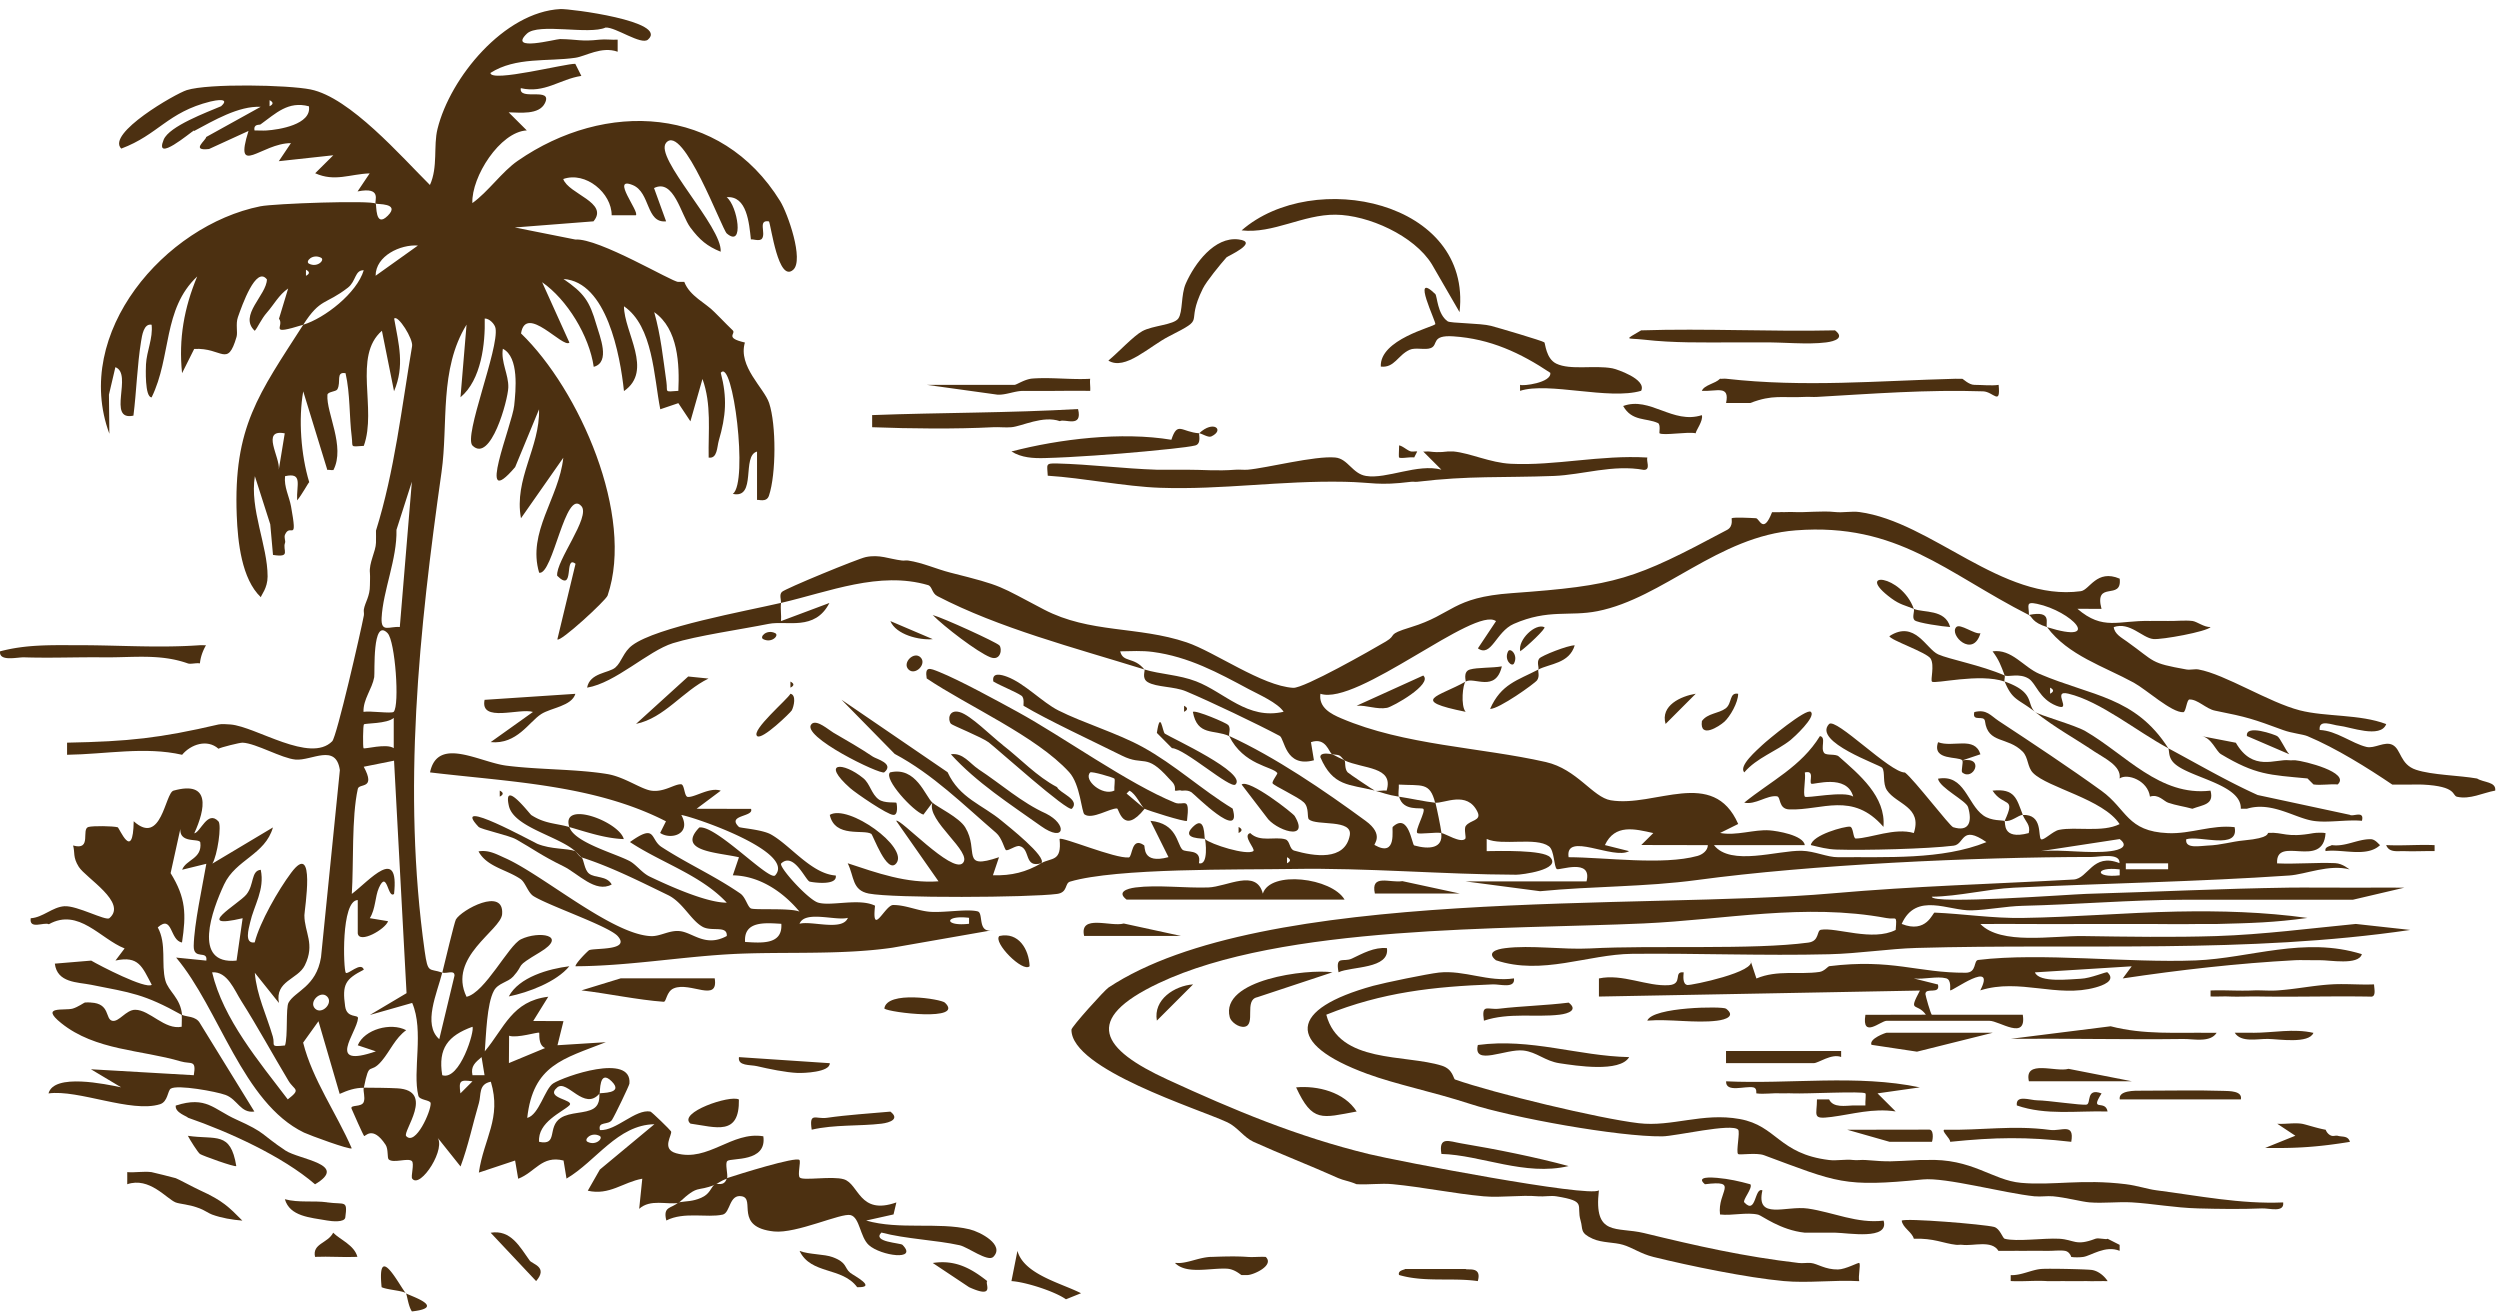
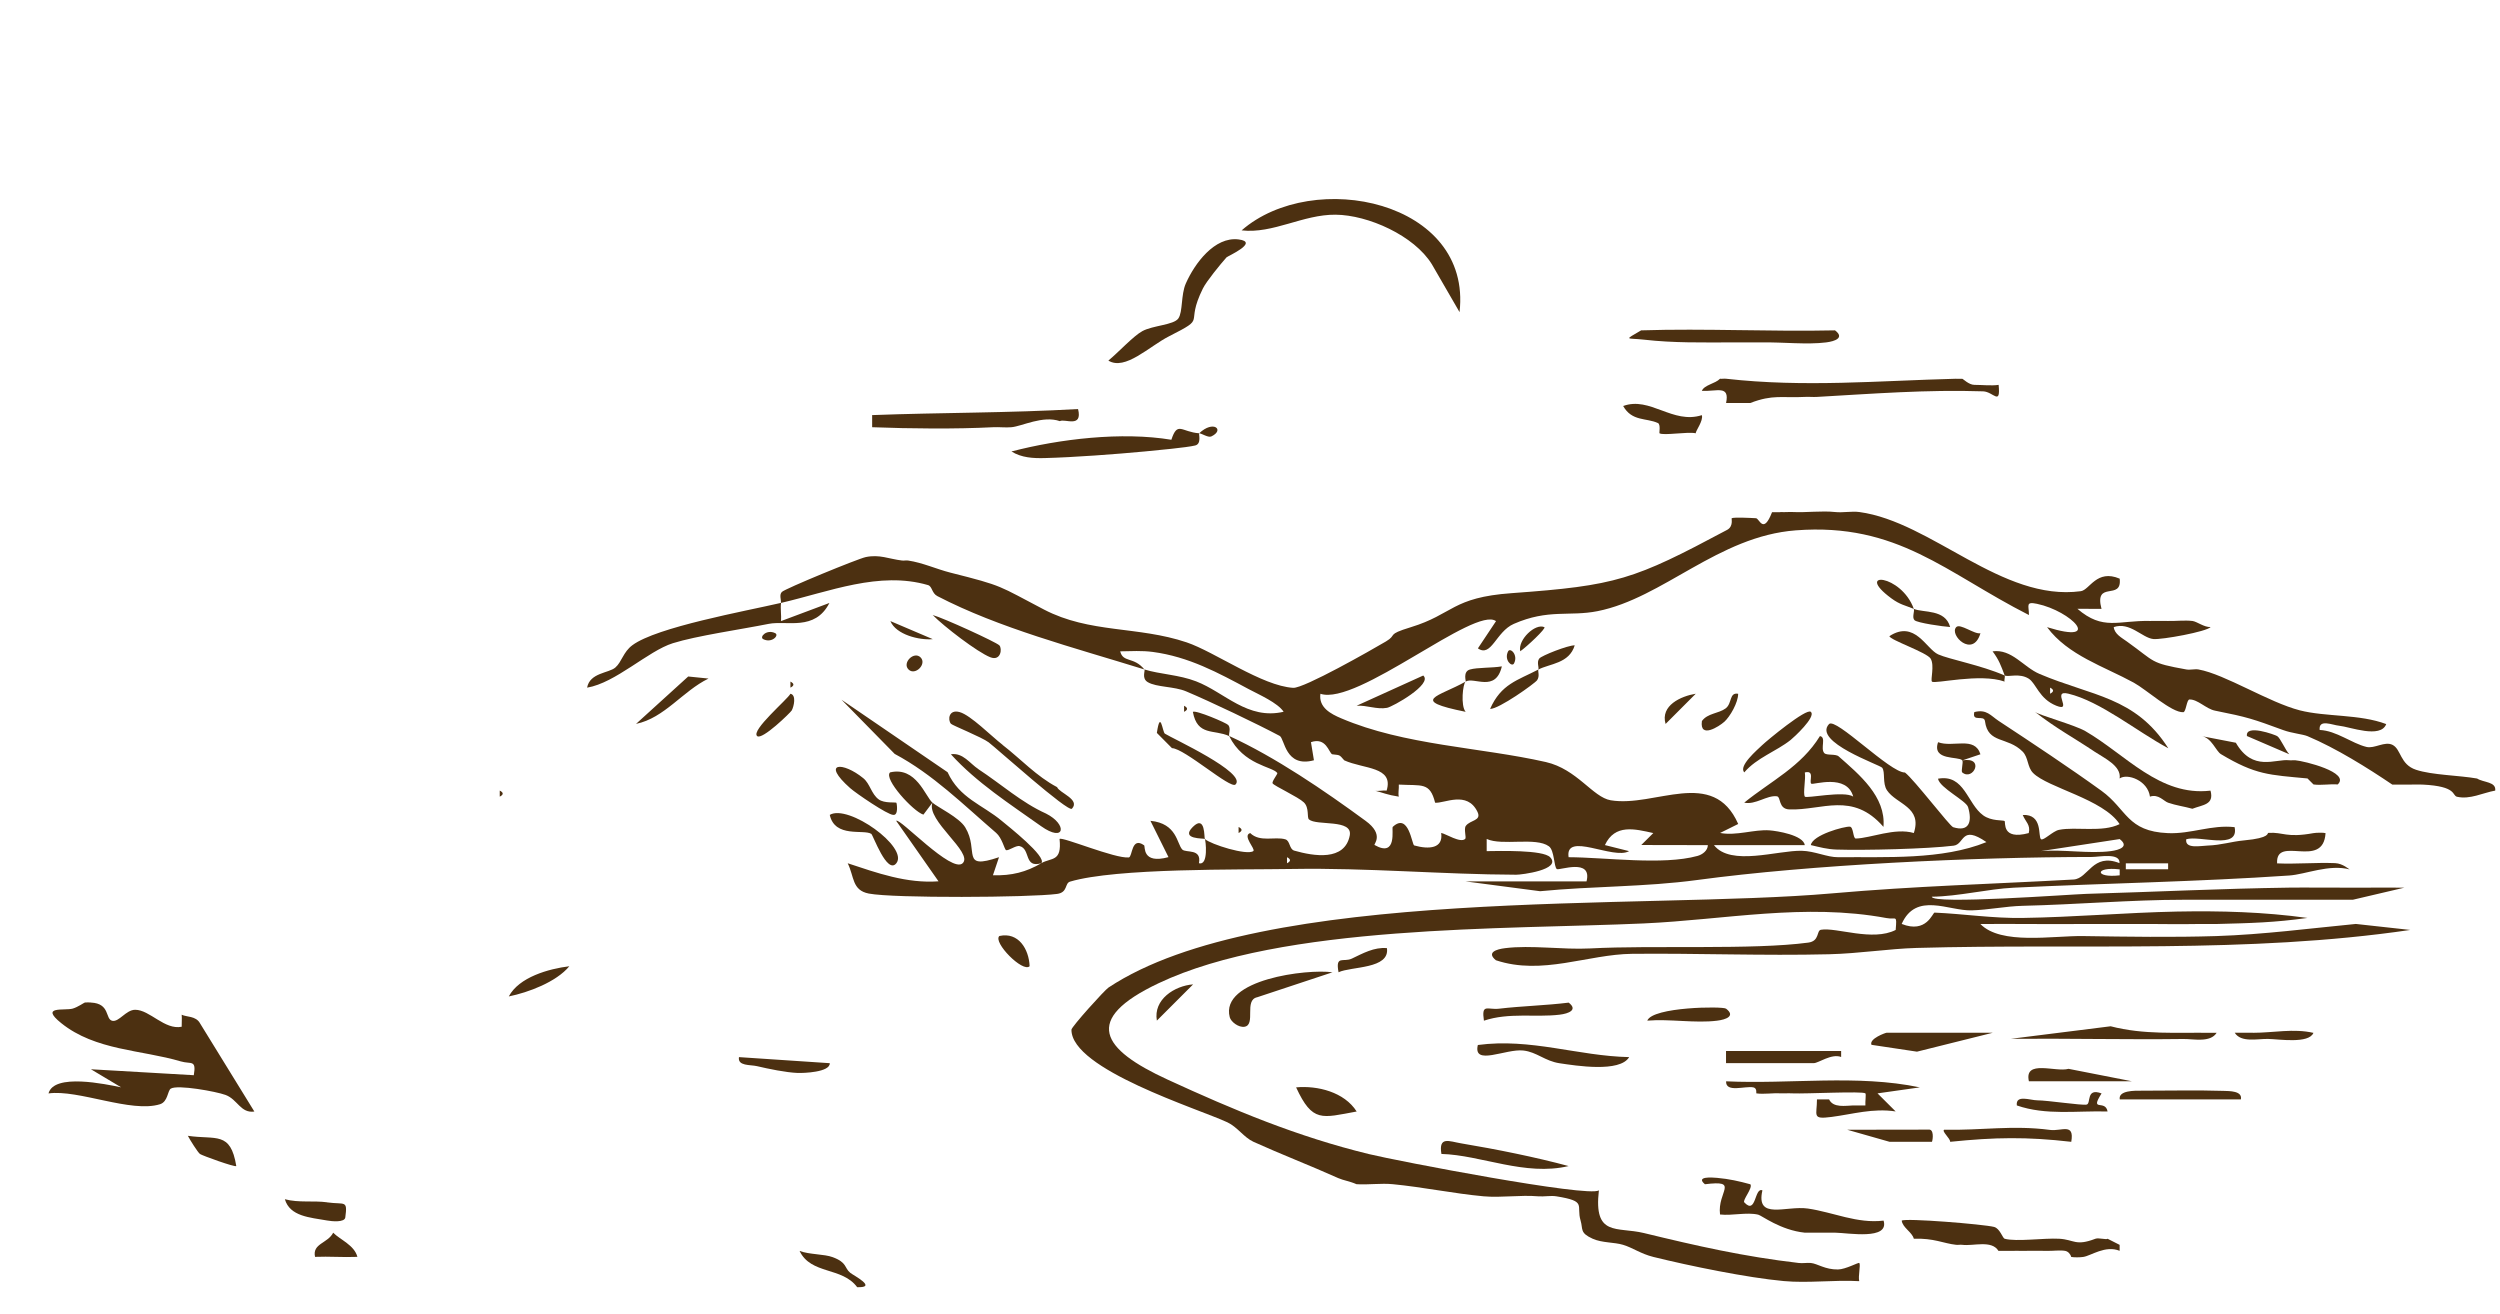
<svg xmlns="http://www.w3.org/2000/svg" width="196" height="103" fill="none">
-   <path fill="#4C3011" d="M56.983 92.37c.865-.286 5.442-1.726 5.694-1.426.124.147-.171 1.188.029 1.378.27.261 2.537-.143 3.45.133 1.202.366 1.193 2.851 4.12 1.815l-.223.941-2.148.48c2.6.746 5.632.1 8.103.685.856.204 2.794 1.23 1.868 2.162-.423.428-1.996-.77-2.643-.912-1.839-.409-4.21-.485-6.13-.994-.766.747 1.506.808 1.653.965 1.246 1.274-1.706.86-2.637.02-.699-.628-.704-2.159-1.43-2.353-.728-.195-4.25 1.468-6.008 1.283-3.151-.333-1.43-2.543-2.514-2.757-1.013-.2-.898 1.298-1.511 1.436-1.208.27-3.028-.252-4.416.46-.29-1.14.409-.921.946-1.42.637-.11 1.093-.057 1.782-.357.69-.3.732-.756 1.065-1.07.123-.118.76.248.95-.474v.004Z" />
-   <path fill="#4C3011" d="M15.204 10.23c-.247.129-3.146 2.6-2.371.718.432-1.055 3.398-2.148 4.5-2.619.76-.684-.451-.465-.831-.37-3.38.84-4.087 2.604-6.996 3.692-1.193-1.178 4.244-4.305 5.137-4.586 1.711-.537 7.937-.409 9.705-.052 3.094.627 7.12 5.27 9.358 7.49.642-1.402.261-3.065.594-4.396C35.29 6.09 39.52.939 43.938.71c.713-.038 8.503.96 6.863 2.395-.527.461-2.538-.993-3.322-.945-1.302.589-5.27-.385-6.173.48-1.502 1.44 2.271.418 2.604.423 1.402.023 1.62.209 3.094.047.46-.052.955.029 1.42 0v.946c-1.268-.452-2.513.361-3.321.475-2.139.314-4.663-.085-6.654 1.188.024.775 5.979-.765 6.654-.713l.475.946c-1.692.257-2.88 1.393-4.748.96-.18 1.036 2.529-.133 1.892 1.174-.461.946-1.982.732-2.842.722l1.42 1.417c-2.1.109-4.348 3.64-4.267 5.698 1.236-.88 2.329-2.471 3.56-3.317 6.853-4.743 15.916-4.377 20.573 3.165.595.96 1.878 4.62 1.022 5.38-1.169 1.036-1.73-3.436-1.9-3.793-.894-.152-.224.913-.547 1.35-.186.252-.784 0-.87.071-.138-1.278-.309-3.455-1.901-3.317.86.67 1.402 4.025.01 2.842-.376-.318-3.427-8.66-4.753-7.114-.989 1.15 4.43 6.615 4.273 8.545-1.056-.428-1.645-.918-2.377-1.901-.732-.984-1.292-3.864-2.847-3.09l.946 2.61c-1.592.161-1.217-2.267-2.614-2.843-1.768-.722.552 2.101.243 2.367h-1.897c.01-1.74-2.038-3.464-3.797-2.842.418 1.184 3.607 1.84 2.372 3.318l-6.17.48 4.744.945c1.839-.128 7.623 3.346 8.07 3.322.157-.01.318.01.475 0 .432 1.131 1.687 1.65 2.376 2.377.157.161.323.313.475.475.366.385.614.613.951.95.27.271-.675.58.95.951-.556 1.877 1.507 3.56 1.901 4.748.561 1.701.552 5.56-.014 7.257-.19.58-.87.27-.936.342v-3.797c-1.23.323 0 3.726-1.896 3.317 1.23-.893 0-10.722-.946-9.49.513 1.953.409 3.383-.157 5.317-.142.49-.104 1.436-.793 1.326-.039-2.077.237-4.177-.485-6.164l-.946 3.322-.946-1.425-1.416.48c-.509-2.557-.556-6.507-2.847-8.075.01 2.053 2.32 5.047 0 6.649-.3-2.837-1.354-8.564-4.743-8.788 1.602 1.098 2.044 1.716 2.58 3.579.262.913 1.132 2.951-.208 3.308-.347-2.424-2.087-5.276-4.045-6.635l2.139 4.734c-.485.494-3.417-3.075-3.793-.718 4.572 4.415 8.92 14.272 6.787 20.55-.133.385-3.73 3.698-3.94 3.436l1.426-5.926c-.932-.737-.02 2.352-1.44.936-.114-1.164 2.637-4.605 1.905-5.451-1.268-1.469-2.224 5.427-3.317 5.218-.95-3.189 1.554-5.84 1.892-9.015l-3.318 4.743c-.565-3.09 1.498-5.551 1.417-8.54l-1.873 4.529c-3.15 3.688-.228-3.327-.076-4.82.124-1.197.4-3.802-.889-4.457-.166 1.045.461 2.024.428 3.036-.033 1.013-1.388 5.941-2.804 4.558-.732-.713 2.096-7.618 1.801-9.21-.057-.319-.48-.765-.846-.756.048 1.953-.261 4.81-1.9 6.174l.475-5.694c-2.163 3.522-1.421 7.747-1.963 11.573-1.759 12.408-3.085 24.946-1.321 37.53.256 1.826.342 1.336 1.378 1.697-.395 1.597-1.554 4.06-.233 5.219l1.193-4.976c.028-.49-.632-.133-.955-.243.175-.713.955-3.978 1.064-4.163.437-.76 3.797-2.576 3.626-.418-.1 1.274-4.3 3.36-2.79 6.478 1.45-.324 3.29-4.035 4.268-4.51 1.388-.675 3.731-.333 1.493 1.012-2.106 1.264-1.131.822-2.1 1.906-.424.47-1.184.503-1.517 1.121-.556 1.022-.613 3.503-.713 4.748 1.54-1.849 2.144-3.945 4.976-4.282l-1.178 1.901 2.371.01-.47 1.891 3.792-.238c-3.35 1.312-5.703 1.787-6.164 5.936.931-.237 1.378-2.286 2.034-2.704.855-.551 6.193-2.414 5.979.014-.014.157-1.155 2.52-1.364 2.842-.29.447-1.127.077-.95.804 1.278.07 2.78-1.664 3.953-1.455.11.02 1.569 1.45 1.621 1.55.133.261-.803 1.383.404 1.72 2.514.704 4.368-1.744 6.834-1.33.295 2.067-2.51 1.672-2.818 1.934-.21.17.062 1.04-.024 1.387-.523.172-.722.385-.95.476-1.478.599-1.24-.076-2.847 1.425-.927.157-2.22-.328-3.094.466l.242-2.362c-1.51.271-2.575 1.33-4.272.941l.946-1.658 4.277-3.555c-2.89.052-4.563 2.89-6.891 4.263l-.233-1.417c-1.711-.423-2.205.908-3.555 1.43l-.243-1.43-2.842.946c.39-2.695 1.797-4.249.941-7.124-.988.185-.746 1.027-.936 1.668-.485 1.65-.836 3.36-1.44 4.976l-1.891-2.371c.898.822-1.27 4.187-1.901 3.322-.124-.167.19-1.189-.029-1.379-.309-.266-1.44.2-1.81-.123-.134-.114-.015-.794-.243-1.145-1.031-1.569-1.611-.614-1.687-.694-.081-.086-.846-1.811-.98-2.13-.151-.36.8-.085.956-.55.124-.367-.067-.809-.005-1.108.685.004 2.001.014 2.643.052 2.984.171.375 3.403.684 3.745.732.799 1.958-1.958 1.92-2.576-.014-.27-.874-.223-.965-.59-.475-1.905.461-5.09-.484-7.275l-3.318.945 2.876-1.71-.98-18.227-2.376.476c.984 1.82-.366 1.264-.465 1.734-.495 2.23-.319 5.87-.471 8.237 1.388-1.05 3.73-3.845 3.313 0-.5.422-.533-1.954-1.189-.476-.309.694-.252 1.645-.713 2.377l1.431.237c-.204.627-2.267 1.806-2.376.95v-2.609c-1.326.034-1.122 5.452-.941 5.699.147.2 1.207-.908 1.416-.238-1.45.742-1.71 1.146-1.464 2.876.138.964 1.032.613 1.008.926-.081 1.15-2.586 3.974 1.402 2.6l-1.421-.475c.527-1.26 2.6-1.816 3.797-1.184-.86.623-1.255 1.616-1.901 2.39-.993 1.194-.96-.151-1.421 2.125-.694-.004-1.279.205-1.892.48l-1.663-5.698-1.202 1.678c.732 2.908 2.618 5.536 3.811 8.288-.138.138-3.317-1.031-3.745-1.236-4.814-2.333-6.634-9.704-10.023-13.72l2.367.237c.123-.865-1.008-.004-.989-1.154.034-1.707.68-4.644.989-6.436l-1.896.466c.304-.808 1.582-.85 1.425-2.129-.047-.432-2.1.28-1.435-1.663l-.894 4.058c1.203 1.944 1.227 3.213.894 5.437-.965-.152-.722-2.229-1.901-1.183.713 1.307.252 2.88.594 4.154.233.87 1.198 1.368 1.312 2.723-3-1.673-4.002-1.754-7.124-2.376-1.074-.214-2.671-.143-2.852-1.659l2.852-.238c.65.385 4.277 2.267 4.747 1.897-.755-1.417-1.017-2.296-2.846-1.901l.717-.95c-1.9-.747-3.602-3.204-5.94-1.897-.362-.195-1.56.451-1.421-.47.945-.053 1.701-.88 2.637-.942.998-.066 3.251 1.174 3.531.937 1.44-1.227-1.839-3.142-2.4-4.026-.484-.77-.285-1.117-.446-1.673 1.516.428.603-1.302 1.211-1.454.376-.095 1.878-.076 2.282.024.138.033 1.207 2.766 1.26-.47 2.19 1.981 2.451-2.21 3.122-2.4 2.932-.818 2.504 1.43 1.625 3.35.499-.086 1.04-1.844 1.891-.946.28.295-.085 2.704-.47 3.317l4.748-2.837c-.613 2.148-2.913 2.51-3.83 4.472-.918 1.963-2.543 6.316.978 5.97l.476-3.323c-3.964.927-.319-1.117.285-1.849.641-.774.351-1.872 1.136-1.948.328 1.564-.533 2.78-.837 4.144-.104.47-.475 1.673.361 1.55.4-1.583 1.854-4.116 2.857-5.456 1.967-2.638 1.04 2.937 1.04 3.322 0 1.364.86 2.248.034 3.93-.547 1.117-2.358 1.207-2.03 2.951l-1.891-2.366c.142 1.749.922 3.322 1.411 5 .2.693-.28.831.956.698.237-.699.052-2.947.275-3.35.509-.918 2.172-1.241 2.548-3.565l1.478-14.671c-.304-2.125-2.21-.718-3.474-.827-1.084-.095-3.094-1.274-4.145-1.326-.228-.01-1.72.37-1.9.475-.88-.784-2.168-.342-2.848.475-2.903-.665-5.983-.042-9.02 0v-.95c4.853-.095 7.257-.352 11.872-1.426.228-.052.68-.024.95 0 2.001.176 6.236 3.07 7.966 1.316.356-.36 2.234-8.564 2.48-9.861.03-.152-.023-.319 0-.475.096-.566.48-1.013.476-1.901 0-.314.024-.637 0-.95-.09-.79.461-1.693.475-2.377.01-.319 0-.632 0-.95 1.46-4.668 2.02-9.687 2.828-14.444.124-.565-1.126-2.528-1.402-2.176.357 2.015.836 3.688-.01 5.693l-.95-4.743c-2.296 2-.37 6.121-1.421 9.025-1.131.067-.837.148-.946-.713-.2-1.578-.114-3.365-.485-4.985-.788-.133-.328.684-.641 1.264-.105.195-.76.176-.78.437-.1 1.416 1.421 4.05.47 5.893-.165.029-.436-.052-.474 0l-1.892-6.168c-.385 2.153-.18 4.99.47 7.119-.075.043-.589 1.012-.95 1.426-.062-1.198.475-2.215-.946-1.897-.095.837.328 1.588.47 2.372.538 2.975-.047 1.255-.47 2.205-.1.219.057.495 0 .646-.223.585.514 1.18-.945.951l-.214-2.4-1.207-3.774c-.419 2.581 1.002 5.437.998 7.866 0 .917-.514 1.464-.528 1.625-1.506-1.425-1.81-4.32-1.891-6.41-.271-6.95 1.73-9.52 5.213-14.953 1.687-.517 4.21-2.485 4.743-4.272-.708-.02-.594.86-1.24 1.364-1.773 1.373-2.144.789-3.503 2.909-2.837.874-1.435.133-1.9-.476l.717-2.367c-.723.49-1.122 1.274-1.668 1.892-.438.494-.742 1.212-.95 1.426-1.289-1.203.935-2.8.954-4.03-.855-1.098-1.948 2.034-2.276 2.965-.185.528 0 1.174-.105 1.54-.722 2.462-1.112.822-3.322.946l-.95 1.9c-.276-2.694.161-5.122 1.188-7.584-2.719 2.566-2.006 6.273-3.574 9.481-.547-.01-.456-2.29-.442-2.595.057-1.05.556-2.03.442-3.099-.623-.128-.756.875-.827 1.303-.304 1.863-.361 3.93-.599 5.822-2.115.451-.019-3.28-1.416-3.798l-.504 2.153.033 3.066c-2.927-7.913 4.363-16.33 11.834-17.832 1.089-.219 8.693-.485 9.05-.21.075.058-.072 1.964.945.947 1.017-1.018-.88-.88-.946-.946-.147-.148.566-1.36-1.425-.956l.95-1.416c-1.564.057-2.738.68-4.273-.01l1.421-1.41-4.272.465.95-1.416c-2.31 0-4.49 2.756-3.326-.956l-3.094 1.417c-1.478.17-.233-.685-.224-.941l4.273-2.367c-1.735-.08-3.679 1.074-5.219 1.896l-.014-.043Zm5.931-2.376v.475c.31-.156.31-.318 0-.475Zm-.237 2.376c.96-.061 3.55-.465 3.322-1.896-1.63-.432-2.585.547-3.797 1.421-.086.062-.552-.066-.476.47.314 0 .637.024.95.005Zm11.867 9.02c-1.364-.099-3.313.804-3.317 2.368l3.317-2.367Zm-7.595.956c-.665-.342-1.269.3-.945.466.665.342 1.269-.3.945-.466Zm-1.183.941v.475c.309-.156.309-.318 0-.475Zm29.195 9.496c.095-2.049 0-4.857-1.891-6.17.518 1.835.689 3.584.955 5.462.119.836-.228.793.936.708Zm-30.858 3.331c-1.897-.36-.347 1.878-.466 2.842l.466-2.842Zm9.02 15.19.946-11.397-1.207 3.769c.057 2.286-1.06 4.78-1.165 6.915-.057 1.188.618.632 1.426.708v.005Zm-.955.475c-1.222-1.25-.989 3.084-1.05 3.45-.167.941-.87 1.72-.842 2.719.532-.09 2.21.157 2.367 0 .48-.504.119-5.556-.475-6.164v-.005Zm.48 9.02v-2.376c-.518.47-2.248.409-2.338.508-.076.081-.09 1.788-.029 1.868.071.095 1.816-.404 2.372 0h-.005ZM16.63 76.23c.865 3.665 3.678 6.996 5.931 9.962 1.084-.836.514-.694.052-1.464-1.235-2.062-2.428-4.253-3.706-6.268-.528-.827-1.08-2.324-2.277-2.23Zm9.016 1.897c-.518-.518-1.464.428-.946.946s1.464-.428.946-.946Zm9.025 6.169c1.378.465 2.576-3.54 2.367-3.797-1.91.698-2.71 1.682-2.367 3.797Zm7.595-3.327c-.086-.08-1.73.447-2.353.233l-.014 2.143 2.837-1.178c-.58-.252-.418-1.15-.466-1.198h-.005Zm-4.278 3.327-.233-1.421c-.504.432-.865.717-.713 1.42h.946Zm-.946.48c-.993-.138-1.078-.048-.945.945l.945-.945Zm9.971.945c-1.197 1.445-2.552-1.121-3.322-.47-1.031.874 1.426.95.941 1.416-.541.518-2.5 1.317-2.366 2.852 1.52.318.603-1.145 1.687-1.868.731-.485 1.958-.333 2.595-.746.584-.38.399-1.122.46-1.183.072-.062 1.954.057.946-.946-1.007-1.003-.888.874-.945.945h.004Zm-.004 3.332c-.666-.342-1.27.3-.946.466.665.342 1.269-.3.946-.466Z" />
  <path fill="#4C3011" d="M7.13 78.601c1.525.071 1.102 1.302 1.672 1.43.528.115 1.074-.864 1.796-.864 1.146 0 2.31 1.601 3.646 1.33-.005-.313.028-.636 0-.945.342.19 1.121.08 1.44.68l4.258 6.914c-1.084.148-1.312-.95-2.257-1.302-.728-.27-3.779-.827-4.297-.494-.256.166-.218 1.022-.841 1.221-2.262.708-6.406-1.174-8.745-.846.428-1.606 4.491-.722 5.694-.48L7.129 83.83l8.065.466c.21-1.25-.204-.841-1.026-1.084-3.066-.908-6.697-.846-9.368-2.999-1.72-1.383.271-.955.903-1.14.395-.114.899-.47.95-.476.153-.014.32-.01.476 0v.005ZM139.598 40.143c.313.024.637-.014.95 0 1.084.053 2.282-.114 3.322 0 .613.067 1.298-.08 1.901 0 5.67.766 11.183 7.039 17.362 6.207.698-.095 1.24-1.753 3.051-.983.209 1.777-2.025.076-1.426 2.371l-1.892-.01c2.025 1.74 3.199.899 5.694.956.475.01.951-.014 1.426 0 .618.014 1.297-.071 1.901 0 .352.043.931.508 1.426.475-.29.361-3.836 1.008-4.492.941-.869-.085-1.839-1.373-3.103-.936.057.546.627.836 1.027 1.126 2.276 1.626 1.777 1.678 4.671 2.196.295.052.656-.052.951 0 2.077.375 5.513 2.585 7.951 3.208 2.029.518 4.686.285 6.763 1.074-.437 1.164-2.856.21-3.698.128-.522-.047-1.616-.56-1.52.333 1.316.057 2.504 1.046 3.669 1.33.632.153 1.421-.465 2.034-.166.698.343.584 1.54 1.853 1.958 1.269.419 3.355.433 4.786.685.513.328 1.507.237 1.421.946-.97.175-1.982.717-2.994.484-.409-.095.033-.822-2.7-.955-.313-.014-.632 0-.95 0h-1.426c-1.925-1.302-4.401-2.852-6.649-3.797-.361-.152-1.216-.224-1.901-.475-2.39-.875-2.756-1.008-5.356-1.526-.689-.138-1.359-.898-1.996-.874-.223.009-.266.988-.485.998-.908.047-2.894-1.778-3.878-2.315-2.324-1.274-5.161-2.139-6.801-4.353 4.444 1.383 1.92-1.26-.789-1.83-.927-.195-.627.138-.632.88-6.516-3.309-10.28-7.249-18.274-6.64-6.097.46-10.408 5.313-15.545 6.335-2.22.442-3.85-.19-6.568.998-1.402.613-1.754 2.657-2.814 1.92l1.421-2.134c-1.635-1.226-10.883 6.663-13.768 5.694-.152 1.078.822 1.582 1.63 1.924 4.957 2.12 10.926 2.267 16.04 3.427 2.452.556 3.683 2.761 5.09 2.999 3.469.58 8.027-2.623 9.995 1.858l-1.421.704c1.273.242 2.675-.29 3.868-.205.594.043 2.657.371 2.776 1.16h-7.124c1.316 1.678 4.985.4 6.881.442 1.027.024 1.992.513 2.857.504 3.745-.038 8.131.233 11.625-1.184-2.016-1.392-1.688.171-2.576.28-2.02.253-7.01.376-9.168.305-.746-.024-1.317-.185-2.025-.352.138-.803 2.643-1.478 3.061-1.445.295.024.238.937.466.932 1.145-.024 3.06-.87 4.548-.433.68-2.058-1.369-2.248-2.105-3.35-.371-.556-.119-1.435-.376-1.768-.176-.228-5.465-2.03-4.168-3.422.518-.556 4.795 3.821 5.955 3.797.732.561 3.503 4.202 3.778 4.287 1.26.395 1.507-.437 1.17-1.573-.148-.509-2.229-1.507-2.358-2.229 2.087-.38 2.281 1.963 3.546 2.875.646.466 1.544.357 1.673.442.104.072-.262 1.526 1.896.946.161-.651-.271-.903-.471-1.42 1.602-.077 1.179 1.7 1.431 1.9.185.147.931-.637 1.407-.732 1.326-.27 3.403.228 4.757-.451-1.288-1.968-5.632-2.842-6.787-4.011-.456-.461-.361-1.208-.812-1.669-1.189-1.202-2.728-.594-2.957-2.39-.066-.532-1.036.11-.836-.713.965-.247 1.278.276 1.911.694 2.637 1.735 5.603 3.702 8.055 5.475 2.001 1.445 1.987 3.189 5.223 3.322 1.811.076 3.408-.675 5.219-.47.375 1.824-2.757.622-3.793.95-.123.789 1.145.508 1.678.494 1.05-.033 1.887-.318 2.842-.404 2.138-.195 1.792-.584 1.92-.59 1.183-.075 1.383.41 3.531.02.204-.038.808-.052.951 0-.181 2.894-3.926.105-3.798 2.371 1.507.067 3.037-.08 4.548-.019.618.029 1.084.49 1.151.495-1.621-.433-3.47.39-4.748.475-7.181.49-14.396.608-21.601.955-2.039.1-4.329.685-6.421.708 0 .628 10.879-.185 12.105-.223 5.309-.152 10.551-.413 15.917-.49.789-.009 1.582-.009 2.376 0 .475.005.951 0 1.426 0 1.734.02 3.483-.019 5.218.005l-4.035.946h-13.293c-3.978 0-8.464.38-12.58.475-1.35.033-2.676.319-4.011.357-1.801.052-4.353-1.474-5.485 1.064 1.954.784 2.429-.898 2.581-.888 2.248.095 4.544.456 6.915.418 4.049-.062 8.098-.418 12.086-.5 3.431-.066 6.834.03 10.232.5-2.623.366-4.415.404-7.124.475-.475.014-.95-.01-1.426 0-1.578.033-3.17-.01-4.748 0h-.95c-.789 0-1.583-.005-2.376 0h-.951c-2.685.024-5.385-.019-8.07 0 1.621 1.668 5.684.908 8.07.946 3.455.052 6.991.11 10.446 0 3.66-.119 7.277-.599 10.922-.95l4.272.47c-12.827 1.882-25.778 1.045-38.714 1.411-2.177.062-4.487.438-6.863.495-5.185.128-10.27-.086-15.436-.034-3.479.038-7.044 1.716-10.679.504-.761-.618.052-.865.708-.946 2.034-.261 4.548.133 6.677.02 5.043-.267 12.728.128 17.105-.457.903-.119.632-.94.993-1.007 1.207-.21 4.049.94 5.86.014.1-1.25.052-.784-.722-.932-6.416-1.193-12.68.138-19.058.423-10.87.485-28.278.072-38.007 4.686-6.017 2.852-4.481 5.171.708 7.557 5.219 2.4 10.147 4.463 15.769 5.836 2.253.551 17.243 3.422 18.041 2.847-.423 3.664 1.402 2.832 3.531 3.346 4.168 1.012 7.79 1.839 12.139 2.347.308.038.636-.028.95 0 .523.053 1.112.523 2.12.509.608-.005 1.616-.575 1.673-.508.128.147-.105 1.059 0 1.425-1.944-.114-3.993.171-5.927-.009-2.861-.262-7.371-1.188-10.218-1.892-.993-.247-1.616-.722-2.376-.95-.689-.21-1.635-.143-2.377-.475-1.031-.466-.746-.737-.95-1.426-.361-1.217.537-1.507-1.901-1.901-.433-.072-.96.038-1.426 0-1.402-.12-2.87.123-4.272 0-2.32-.21-4.791-.727-7.125-.95-.931-.091-1.91.06-2.846 0-.509-.229-1.032-.3-1.426-.476-2.201-.989-4.468-1.858-6.649-2.847-.75-.342-1.255-1.155-2.039-1.525-2.248-1.056-12.257-4.15-12.233-7.267 0-.219 2.59-3.094 2.9-3.299 12.09-8.022 41.893-6.083 56.712-7.385 6.658-.585 12.475-.727 18.953-1.088 1.164-.067 1.488-2.12 3.602-1.284.067-.84-1.592-.484-2.162-.484-9.344.01-22 .598-30.944 1.806-4.125.556-8.184.475-12.319.879l-5.855-.77h9.496c.475-1.863-2.163-.832-2.329-.965-.238-.185-.181-1.468-.623-1.787-1.026-.746-3.654-.014-4.876-.575v.955c.979-.01 4.415-.114 4.976.48.927.98-2.272 1.374-2.661 1.37-5.77-.02-11.677-.552-17.537-.452-4.178.071-13.807-.086-17.442.993-.433.128-.157.85-1.022.965-2.167.285-12.823.347-14.757-.029-1.33-.261-1.131-1.326-1.654-2.376 2.3.76 4.625 1.597 7.12 1.416l-3.318-4.743c.257-.275 4.363 4.159 5.214 3.322.85-.836-2.894-3.35-2.372-4.748l-.708.941c-.78-.233-3.15-2.808-2.614-3.312 2.044-.485 2.757 1.877 3.322 2.371.414.366 2.096 1.155 2.572 1.94 1.116 1.839-.414 3.374 2.647 2.338l-.476 1.416c1.469.043 2.6-.247 3.798-.946-1.388.418-.832-1.13-1.706-1.34-.305-.076-.894.409-1.075.309-.109-.062-.309-.955-.765-1.345-2.57-2.21-4.961-4.596-7.956-6.193l-4.168-4.248 8.317 5.684c.932 2.043 2.733 2.547 4.254 3.82.461.386 3.56 2.819 3.094 3.313.784-.456 1.625-.076 1.43-1.9.195-.2 4.354 1.558 5.428 1.449.3-.034.185-1.678 1.202-.95.105.075-.195 1.501 1.91.926l-1.415-2.847c2.09.2 2.067 1.801 2.495 2.248.275.29 1.535-.11 1.307 1.074.77.219.527-1.82.465-1.896-.061-.076-1.958.062-.945-.946 1.012-1.007.879.884.945.946.457.418 3.299 1.312 3.798.946.204-.148-.889-1.212-.243-1.412.76.746 1.93.252 2.752.49.385.114.3.774.703.888 1.536.438 3.959.837 4.349-1.188.252-1.316-2.6-.736-3.198-1.26-.176-.151.042-.907-.4-1.335-.442-.427-2.319-1.288-2.447-1.487-.095-.148.423-.746.361-.822-.38-.509-2.652-.613-3.769-2.89-1.193-.547-2.495.024-2.847-1.896.21-.171 2.638.865 2.776 1.031.228.28.005.718.076.86 3.607 1.65 7.452 4.278 10.689 6.65 1.497 1.092.608 1.838.703 1.895 1.811 1.032 1.321-1.32 1.426-1.42 1.254-1.17 1.502 1.406 1.682 1.454 1.164.328 2.291.242 2.115-.98.375.067 1.526.828 1.887.462.1-.1-.129-.78.047-1.017.343-.47 1.255-.385.913-1.098-.813-1.687-2.609-.642-3.322-.718-.409-1.635-1.036-1.316-2.847-1.42.024.303-.067.693 0 .945-.936-.143-1.212-.304-1.901-.475.204.076.651-.034.946 0 .584-1.901-1.811-1.678-3.322-2.372-.419-.485-.333-.39-.951-.475-.261-.138-.466-1.36-1.659-.95l.233 1.42c-2.262.613-2.29-1.701-2.685-1.91-1.758-.937-5.418-2.685-7.338-3.493-.936-.395-2.314-.314-2.999-.718-.513-.3-.185-.894-.27-.998 1.225.38 2.718.413 4.053.931 2.243.865 4.035 3.047 6.863 2.386-.461-.703-1.93-1.345-2.733-1.772-2.395-1.284-4.7-2.543-7.523-2.919-.85-.114-1.711-.061-2.557-.047.223.912 1.07.4 1.896 1.42-5.574-1.729-11.392-3.24-16.23-5.75-.447-.233-.394-.765-.736-.865-3.817-1.112-7.733.518-11.52 1.398-.058.456.033.96 0 1.425l3.792-1.42c-1.14 2.233-3.341 1.354-4.767 1.639-2.13.428-5.65.931-7.509 1.516-1.953.613-4.486 3.113-6.72 3.484.209-1.174 1.706-1.136 2.214-1.578.509-.442.614-1.217 1.336-1.75 1.91-1.42 8.84-2.665 11.644-3.316.033-.267-.152-.623.076-.86.247-.257 5.974-2.61 6.577-2.733 1.084-.228 1.811.147 2.843.27.156.02.318-.023.475 0 1.155.172 2.215.67 3.322.951 4.206 1.06 3.721 1.008 7.328 2.89 3.608 1.882 7.367 1.288 11.188 2.575 2.21.747 5.922 3.422 8.355 3.565.846.047 6.126-2.96 7.271-3.636.932-.551-.028-.513 1.949-1.117 3.341-1.022 3.208-2.333 7.913-2.67 8.232-.595 9.548-1.041 16.881-4.958.528-.28.323-.898.366-.917.181-.09 1.483-.024 1.901 0 .271.014.571 1.307 1.26-.47h.641l.029-.015Zm-9.976 25.17c-1.454-.323-3.013-.737-3.797.941l1.896.475c-1.226.709-5.047-1.563-4.743.476 2.866.01 7.381.65 10.104-.1.385-.105.808-.414.813-.846l-5.219-.01.946-.94v.004Zm36.562.47-6.169.942c1.739-.148 3.773.223 5.465.004.694-.09 1.469-.36.704-.945Zm-65.282 1.422v.475c.309-.157.309-.319 0-.475Zm69.079.48h-3.317v.465h3.317v-.465Zm-3.797.475c-1.977-.238-1.977.699 0 .466v-.466Z" />
-   <path fill="#4C3011" d="M104.462 59.135c.342.18.589.308.951.475.09.11-.019.66.242.94.09.096 2.01 1.389 2.129 1.431-2.025-.508-3.27-.3-4.268-2.614-.024-.399.637-.275.946-.232ZM159.065 48.213c1.91-.394 1.25.713 1.426.95-1.198-.37-1.15-.807-1.426-.95ZM158.59 63.882c-.343.015-.922.585-1.426.476.912-1.963-.057-1.032-.951-2.372 1.773-.19 1.887.642 2.372 1.896h.005ZM112.537 62.932c.133.532.399 1.834.475 2.376-.48-.085-1.753.124-1.896 0-.209-.19.675-1.701.475-1.891-.147-.143-1.592.233-1.901-.956.937.143 1.982.38 2.847.476v-.005ZM159.539 93.795c-2.447-.252-6.995-1.506-8.792-1.326-6.226.618-6.654.247-12.447-1.9-.603-.224-1.925.009-2.034-.096-.176-.166.171-1.73.005-1.906-.495-.532-4.886.509-5.941.523-3.446.043-11.791-1.473-15.07-2.543-2.961-.964-5.794-1.52-8.08-2.361-6.468-2.377-6.102-5.081.475-6.897.884-.242 4.263-.94 5.157-1.04 1.991-.214 3.873.765 5.884.456.109.827-1.079.451-1.654.47-4.658.176-8.674.614-13.06 2.377 1.007 3.85 6.164 3.084 9.068 4.001.879.28.884 1.027 1.026 1.08 3.051 1.073 11.283 3.06 14.4 3.426 2.6.309 5.005-.856 7.918-.328 2.914.527 3.051 2.728 6.996 3.213.618.076 1.283-.076 1.901 0 .309.038.637-.024.951 0 1.943.161 1.943.114 4.272 0 .157-.01.319.004.476 0 3.64-.153 5.194 1.592 7.466 1.791 2.509.224 4.752-.318 8.203.105.922.114 1.711.39 2.376.475 3.322.428 6.611 1.098 9.966.955.11.827-1.079.447-1.654.47-1.644.068-3.35.044-4.99 0-1.915-.051-3.536-.374-5.223-.474-1.098-.062-2.229.09-3.322 0-.627-.053-1.796-.376-2.847-.476-.466-.042-.96.048-1.426 0v.005ZM143.396 75.75c4.952-.609 6.939.532 10.717.513.889-.005.594-.96.979-1.003 4.947-.599 11.748.247 17.043.038 4.282-.171 8.526-1.906 13.036-.49-.276.894-2.514.457-3.322.471h-.475c-.476.01-.951-.024-1.426 0-4.525.243-9.044.76-13.526 1.43l.703-.95-7.589.475c.347.846 2.789.528 3.588.5.798-.03 2.024-.58 2.1-.504.723.674-.446 1.05-.922 1.183-3.032.85-5.95-.746-9.049.233 1.279-2.495-2.228.1-2.357 0-.038-.029.129-.827-.318-.946-.713-.19-1.749.105-2.538.01l1.896.475c.195.832-.984.185-.984.75 0 .1.423 1.621.509 1.621h7.124c.323 2.068-1.834.476-2.609.476h-8.07c-.456 0-1.963 1.435-1.659-.47l4.743-.01c-.727-1.008-1.416-.105-.47-1.892l-25.165.47v-1.42c1.834-.395 3.783.646 5.484.527 1.151-.08.309-1.102 1.16-1.003-.024.3-.095.918.285.989.281.052 5.547-1.05 4.948-1.934l.47 1.425c1.645-.694 3.337-.28 4.943-.513.385-.057.656-.428.751-.442v-.01ZM113.483 35.395c.157.014.318-.014.475 0 1.317.128 2.866.884 4.491.965 3.494.171 6.991-.708 10.703-.49-.104.267.29.97-.275.97-2.405-.447-4.82.39-7.063.475-4.035.152-6.625-.033-10.703.457-.156.019-.318-.02-.475 0-2.619.328-3.008.042-5.223 0-5.047-.1-9.576.641-14.476.47-2.724-.095-6.012-.77-8.793-.946-.038-.884-.223-.983.723-.96 2.6.067 5.204.404 7.822.49.428.014.694-.005.951 0 .475.01.95 0 1.426 0 1.169-.005 2.352.114 3.797 0 .314-.024.637.023.95 0 1.474-.124 5.29-1.112 6.882-.956.989.1 1.331 1.27 2.4 1.445 1.616.266 4.05-.993 5.908-.494l-1.421-1.421c.157.019.318-.019.475 0 .87.114 1.331-.01 1.426 0v-.005ZM113.958 26.37c-1.801-.119-1.164.67-1.782.917-.433.176-1.212-.071-1.664.138-.936.428-1.183 1.435-2.257 1.316-.105-2.124 4.101-3.098 4.272-3.326.1-.133-1.943-4.23-.004-2.367.161.152.156 1.573.974 2.143.223.157 2.571.138 3.403.357.608.161 4.001 1.16 4.177 1.292.076.058.119 1.274.937 1.669 1.107.532 2.97.104 4.391.366.314.057 2.714.85 2.262 1.763-2.523.746-7.262-.718-9.495.004v-.475c.18.129 2.49-.161 2.371-.94-2.333-1.56-4.714-2.667-7.595-2.857h.01Z" />
  <path fill="#4C3011" d="m114.428 24.47-2.172-3.755c-1.383-2.244-4.99-3.86-7.547-3.883-2.557-.024-4.9 1.511-7.366 1.23 5.613-4.9 18.088-2.323 17.085 6.407ZM153.366 29.697h.475c.062 0 .518.476.951.476.604 0 1.35.085 1.901 0 .162 1.687-.404.537-1.217.508-4.367-.147-8.687.19-13.027.437-.313.02-.636-.019-.95 0-1.801.095-2.495-.209-4.273.476h-.95c-.319 0-.632.009-.951 0 .295-1.426-.703-.89-1.901-.951.195-.47 1.051-.56 1.426-.95.157.018.319-.02.475 0 6.145.693 11.925.156 18.041 0v.004ZM150.044 97.117c-.138-.527-.87-.85-.951-1.42.295-.215 6.426.284 7.238.493.466.12.675.885.832.927.913.252 3.08-.066 4.273 0 1.193.067 1.273.604 2.847 0 .242-.095.879.1.95 0l.946.48v.466c-1.122-.456-2.243.39-2.847.48-.247.038-.722.048-.951 0-.057-.228-.251-.437-.475-.475-.413-.072-.965.014-1.426 0-.632-.02-1.268 0-1.901 0-.313 0-.632-.01-.95 0h-.475c-.157.01-.319-.01-.476 0-.532-.875-1.977-.357-2.846-.475-.157-.02-.319.019-.476 0-1.002-.11-1.73-.533-3.322-.476h.01ZM86.897 28.271c.793-.656 1.972-1.939 2.67-2.314.827-.447 2.453-.476 2.814-.989.361-.513.195-1.849.585-2.737.689-1.564 2.252-3.698 4.139-3.46 1.659.209-.855 1.307-.946 1.406-.485.547-1.568 1.868-1.853 2.443-1.478 2.99.447 2.168-2.662 3.75-1.559.794-3.431 2.709-4.748 1.901ZM84.52 32.068c.376 1.53-1.065.727-1.426.95-1.335-.465-2.96.4-3.797.476-.466.043-.955-.024-1.426 0-2.994.152-6.492.114-9.495 0v-.95c5.45-.205 10.693-.162 16.144-.476ZM94.016 33.97c1.126-1.07 2.024-.257.95.247-.247.114-.732-.233-.95-.247Z" />
  <path fill="#4C3011" d="M94.016 33.97c-.052.047.204.827-.309.955-.646.162-3.037.38-3.963.47-2.272.214-5.575.461-7.838.518-.903.024-1.815-.023-2.609-.517 3.77-.984 8.65-1.564 12.538-.918.485-1.483.784-.608 2.181-.508ZM128.677 25.9c5.047-.162 10.142.114 15.189 0 .77.584-.005.86-.699.945-1.487.19-3.417-.028-4.995 0-.318.005-.632 0-.95 0h-1.426c-2.343 0-4.558.052-6.901-.214-1.392-.157-1.621.095-.223-.736l.005.004ZM159.54 55.808c.271.247 3.113 1.026 3.949 1.51 3.161 1.83 5.837 5.139 9.814 4.668.305 1.117-.603 1.103-1.421 1.421-.622-.176-1.288-.261-1.901-.475-.347-.12-.76-.704-1.425-.476-.167-1.269-1.773-1.848-2.377-1.425.157-.989-1.259-1.626-1.944-2.087-1.677-1.126-3.032-1.834-4.7-3.136h.005ZM157.163 52.961c.053.143-.057.342 0 .475-1.953-.684-5.503.219-5.698 0-.128-.138.214-1.26-.1-1.796-.285-.49-3.241-1.483-3.232-1.768 1.987-1.293 2.88 1.007 3.817 1.43.85.385 3.379.851 5.208 1.654l.005.005ZM169.986 58.66c-2.481-1.331-5.3-3.67-7.833-4.278-1.368-.333.414 1.488-.941.946-1.354-.542-1.573-1.754-2.167-2.125-.732-.451-1.573-.109-1.877-.242-.281-.751-.447-1.231-.951-1.896 1.516-.205 2.415 1.235 3.684 1.772 4.106 1.75 7.49 1.768 10.089 5.817l-.004.005Zm-9.259-4.749v.476c.309-.157.309-.319 0-.476Z" />
-   <path fill="#4C3011" d="M184.229 63.882c.223.18 1.164-.38.946.47-1.203-.113-2.643.177-3.798.005-1.468-.218-3.274-1.549-5.223-.95h-.475c.071-1.934-4.059-2.433-5.228-3.574-.499-.49-.342-.979-.466-1.174 2.324 1.245 4.601 2.58 7.015 3.67l7.229 1.553ZM159.54 55.807c-1.331-1.04-1.759-.874-2.376-2.376 2.414.85 1.691 1.74 2.376 2.376ZM6.179 50.585h.475c2.908.014 5.926.219 9.02 0 .157-.01.319.01.476 0-.248.437-.428.917-.476 1.426-.294-.057-.722.08-.95 0-2.182-.775-4.316-.447-6.65-.476-2.048-.023-4.124.067-6.173 0-.556-.018-1.996.362-1.896-.47 2.072-.551 4.054-.485 6.169-.48h.005ZM85.471 29.697c-.043.304.029.642 0 .95-1.578-.028-3.17.02-4.748 0h-.475c-.68-.01-1.36.328-2.044.295l-5.55-.77h6.886c.161 0 .793-.447 1.407-.494 1.497-.11 3.032.104 4.529.019h-.005ZM182.803 77.175c1.098-.066 2.22.048 3.322 0 .01.333.195 1.017-.285.96-2.908-.052-5.831.038-8.735-.01-.789-.013-1.587.034-2.376 0-.471-.018-.951.02-1.421-.004v-.466c1.102-.047 2.219.048 3.322-.005.632-.028 1.269.043 1.901 0 1.449-.095 2.799-.39 4.272-.475ZM180.432 88.097c.314.042 1.188.351 1.901.475.081.214.252.413.476.475.147.043.327-.043.475 0 .356.105.803-.028.95.475-2.447.395-4.13.518-6.649.476l2.372-.956-1.421-.94c.618.042 1.293-.086 1.896-.005ZM79.297 100.439l.47-2.372c.505 1.835 3.39 2.514 4.986 3.322l-1.183.476c-.846-.609-3.156-1.36-4.273-1.426ZM94.967 98.543c.912-.034 1.944-.067 2.847 0 .47.033.95-.029 1.42 0 .695.665-.95 1.407-1.42 1.42a7.846 7.846 0 0 1-.476 0c-.061 0-.518-.465-1.145-.498-1.312-.072-3.175.47-4.078-.452.157 0 .319.015.476 0 .765-.076 1.501-.442 2.376-.475v.005ZM160.015 99.489c.523-.048 3.393.014 3.94.07.504.053 1.007.448 1.283.88-.157.014-.318-.014-.475 0h-.475c-.314.019-.633-.009-.951 0h-1.426c-.313-.009-.632.014-.95 0h-.476c-.941-.062-1.905.048-2.846-.005v-.465c.808.038 1.62-.414 2.371-.48h.005ZM113.958 99.489h.951c.123.119 1.297-.252.95.95-1.972-.29-4.187.11-6.174-.48-.123-.375.466-.408.476-.47h3.797ZM77.401 100.439c-.214.157.675 1.435-1.426.475l-2.847-1.896c1.74-.266 2.97.39 4.273 1.421ZM186.601 66.254c-1.032.993-2.961.29-4.273.47-.124-.361.47-.399.475-.47 1.06.156 2.039-.476 3.061-.461.39.004.665.456.741.46h-.004ZM31.82 101.39c.127.143 3.33 1.107.474 1.426-.294-.418-.38-1.336-.475-1.426-.214-.204-1.473-.266-1.9-.475-.376-3.679 1.434-.048 1.9.475ZM187.076 66.254c1.254.066 2.538-.052 3.797.005v.465c-.784-.01-1.583.034-2.372.005-.522-.019-1.192.143-1.425-.475ZM110.636 35.395c.157.024.318-.019.475 0l-.238.47c-.342-.056-1.036.11-1.183 0-.043-.028 0-.67 0-.945.295.043.684.437.95.475h-.004ZM44.636 64.833c.38 1.207 3.517 2.048 4.7 2.661.557.286.97.932 1.612 1.236 1.597.765 4.477 2.048 6.03 2.039-2.029-2.172-5.118-3.118-7.59-4.753 2.092-1.497 1.55-.214 2.482.39 2.058 1.336 4.116 2.234 6.169 3.645.418.29.556 1.013.822 1.165.266.152 3.113-.053 3.82.256-1.292-1.554-3.145-2.813-5.227-2.846l.48-1.417c-1.71-.39-4.914-.46-3.108-2.333 1.302-.214 5.503 4.248 5.95 3.75 1.64-1.816-6.226-4.534-7.362-4.734.832 1.52-.827 1.977-1.658 1.411l.456-.912c-5.627-2.88-12.276-3.09-18.497-3.835.594-2.852 3.868-.799 5.993-.528 2.533.323 5.494.261 7.894.656 1.369.223 2.67 1.207 3.488 1.307.994.123 1.787-.528 2.305-.504.285.014.238.97.533.993.565.039 1.725-.793 2.58-.49l-1.896 1.417 4.268.01c.261.646-1.949.451-.946 1.416.095.09 1.801.195 2.505.585 1.53.85 3.18 3.093 5.085 3.222.142.793-1.663.565-2.039.48-.318-.072-1.245-2.353-2.234-1.43-.252.237 2.087 2.822 2.876 3.07 1.012.318 3.231-.371 4.477.247-.276 2.523.788-.043 1.411-.053.96-.014 1.915.447 2.875.528 1.122.09 2.938-.242 3.76-.029.494.129-.067 1.773 1.216 1.464L69.963 74.3c-4.125.599-8.769.285-12.742.509-3.973.223-8.07.931-12.105.945.024-.266 1.003-1.235 1.08-1.264.484-.18 3.255.053 2.238-1.093-.699-.789-5.37-2.371-6.602-3.137-.447-.275-.632-1.078-1.026-1.345-1.098-.75-2.643-.955-3.29-2.167.79-.133 1.403.219 2.083.523 2.965 1.317 8.397 6.007 11.444 6.121.732.029 1.445-.49 2.276-.39 1.013.12 2.001 1.284 3.66.38.057-.86-1.165-.322-1.887-.717-.936-.513-1.55-1.925-2.728-2.495-2.248-1.088-4.425-2.196-6.782-2.956-.166-.147-.309-.323-.475-.475-1.355-1.207-4.843-1.887-5.214-3.57-.475-2.143 1.64.656 1.763.733 1.075.693 1.94.636 2.976.936-.67-2.13 3.897-.447 4.272.946-1.445-.048-2.904-.547-4.273-.946l.005-.005Zm21.838 7.124c-.936.262-3.374-.608-3.792.466.936-.261 3.374.608 3.792-.466Zm9.5 0c-1.976-.237-1.976.699 0 .466v-.466Zm-14.718.47c-1.269-.075-2.956-.242-2.842 1.422 1.269.076 2.956.242 2.842-1.421Z" />
-   <path fill="#4C3011" d="M45.112 66.729c.08.028.232.395.475.475.2.176.209.984.599 1.288.465.366 1.383.143 1.773.85-1.279.704-2.629-.86-3.793-1.43-1.74-.85-2.367-1.354-3.707-2.11-.532-.304-2.752-.78-2.942-.979-2.305-2.443 4.344 1.226 4.605 1.33 1.122.457 2.263.329 2.99.576ZM79.773 55.808c3.53 1.93 8.664 5.627 12.342 7.124.694.28 1.198-.608.946 1.421-.119.128-3.142-.836-3.322-.946-.252-.152-.69-1.202-1.193-1.416l-.224.223 1.417 1.193c-1.687 2.12-2.01-.014-2.163-.023-.556-.029-1.948.898-2.552.465-.233-.166-.323-2.352-1.202-3.312-2.571-2.819-7.966-5.19-11.169-7.348-.157-.984.238-.808.984-.508 1.602.646 4.591 2.28 6.136 3.127Zm7.594 5.233c-.062-.077-1.787-.595-1.896-.48-.56.57.946 1.877 1.896 1.42-.028-.29.076-.85 0-.94ZM88.322 70.527c-.77-.585.01-.86.703-.95 1.711-.22 3.883.06 5.703 0 1.478-.053 3.774-1.498 4.278.484.584-1.844 5.399-1.245 6.411.47h-17.09l-.005-.004ZM14.729 87.621c-.038-.095-1.036-.39-.95-.945 2.404-.775 2.96.294 4.752 1.097 2.338 1.05 1.9 1.127 3.835 2.42 1.098.731 5.014 1.069 2.334 2.656-2.543-2.2-6.797-4.125-9.971-5.223v-.005ZM56.033 76.7c.313 1.944-1.906.247-3.204.784-.603.252-.57 1.075-.803 1.055-2-.142-4.406-.655-6.44-.893l3.085-.946h7.362ZM11.877 91.894c.095.014 1.773.432 1.901.475.176.057 1.393.718 1.901.95 1.792.818 2.257 1.303 3.322 2.377-.798-.067-1.625-.2-2.376-.475-.247-.09-.58-.328-.95-.475-.847-.333-1.564-.343-1.902-.476-.722-.29-2.058-2.02-3.797-1.426.014-.313-.01-.636 0-.95.618.052 1.293-.08 1.901 0ZM45.112 54.391c-.29.974-1.901 1.093-2.68 1.592-.96.613-1.907 2.4-3.965 2.2l3.318-2.366c-1.036-.333-4.173.874-3.793-.95l7.12-.471v-.005ZM80.247 55.332c-.033-.019.1-.613-.171-.793-.475-.319-1.611-.76-2.2-1.112-.129-.756.641-.533 1.078-.371 1.37.513 2.78 2.015 4.016 2.638 1.935.979 4.634 1.782 6.62 2.875 2.5 1.373 4.625 3.346 7.049 4.824.789 2.685-3.032-1.16-3.232-1.283-.37-.228-.718-.081-.817-.133-.115-.062-.333.057-.476 0 .057-.504-.209-.652-.475-.951-1.83-2.048-1.925-.913-3.674-1.782-2.224-1.108-5.888-2.814-7.718-3.912ZM84.995 73.378c-.39-1.74 2.11-.685 3.108-.975l4.487.975h-7.595ZM57.93 86.2c.052 2.89-1.802 2.168-3.798 1.892-1.031-.86 3.118-2.276 3.797-1.891ZM65.334 57.438c.998.58 2.143 1.235 3.103 1.886.276.186 1.702.538.89 1.227-.272.228-6.655-2.866-5.694-3.793.394-.38 1.335.466 1.7.68ZM101.501 63.973c1.25 2.081-1.563 1.083-2.205.085l-1.953-2.552c.584-.46 4.035 2.258 4.158 2.467ZM107.789 70.051c-.342-1.563 1.164-.812 2.158-.97l4.491.97h-6.649ZM74.079 78.606c1.587 1.497-4.377.78-4.748.466.185-1.44 4.453-.742 4.748-.466ZM69.801 87.147c.75.57.005.864-.699.95-1.725.204-3.678.057-5.465.47-.214-1.416.313-.807 1.193-.931 1.62-.233 3.346-.337 4.976-.485l-.005-.004ZM41.528 98.828c.21.29 1.464.495.504 1.611l-3.565-3.792c1.592-.266 2.3 1.13 3.061 2.181Z" />
  <path fill="#4C3011" d="M14.728 89.047c2.205.328 3.346-.39 3.797 2.372-.109.105-2.67-.822-2.846-.946-.162-.114-.804-1.131-.951-1.426ZM78.347 50.594c.242.242.128 1.26-.704.936-1.017-.399-3.636-2.414-4.52-3.312.794.209 4.957 2.11 5.224 2.376ZM65.054 83.354c.033.717-2.087.784-2.529.765-.917-.038-2.248-.314-3.175-.532-.527-.124-1.53.004-1.416-.709l7.12.476ZM25.646 94.266c1.411.194 1.61-.219 1.425 1.183-.052.4-1.045.309-1.425.238-1.355-.238-2.919-.319-3.313-1.668 1.084.294 2.262.095 3.313.242v.005ZM26.12 96.642c.546.556 1.659.97 1.9 1.896-1.102.048-2.223-.047-3.321 0-.233-1.055 1.007-1.055 1.426-1.9l-.005.004ZM44.636 75.754c-1.03 1.24-3.212 2.053-4.747 2.367.803-1.516 3.127-2.167 4.747-2.367ZM76.707 60.304c1.773 1.16 3.389 2.623 5.3 3.479 1.71.86 1.487 2.324-.395.983-2.453-1.744-5.043-3.407-7.063-5.631.946-.148 1.488.727 2.158 1.164v.005ZM70.272 67.68c-.728.917-1.825-2.22-1.963-2.305-.6-.38-2.852.342-3.256-1.488 1.45-.87 6.207 2.547 5.219 3.793ZM80.722 75.75c-.523.536-2.908-1.888-2.371-2.368 1.506-.337 2.319 1.046 2.371 2.367ZM62.069 55.703c-.08.147-2.324 2.348-2.709 2.005-.504-.442 2.39-2.884 2.61-3.317.474.086.28.984.099 1.317v-.005ZM78.604 58.403c1.425 1.102 2.666 2.466 4.272 3.308.176.456 1.835.964 1.164 1.691-.29.319-5.907-4.733-6.53-5.204-.537-.404-2.851-1.33-2.956-1.454-.261-.3-.185-1.155.68-.917.865.237 2.495 1.896 3.374 2.571l-.004.005ZM91.325 57.518c.566.366 6.473 3.075 5.537 3.988-.39.38-3.988-2.823-4.98-2.852l-1.184-1.193c.28-1.891.442-.066.627.057ZM70.276 62.937c.034.033.181 1.002-.242.95-.451 0-2.928-1.697-3.379-2.096-2.329-2.067-.566-2.086 1.027-.78.532.433.632 1.246 1.212 1.664.446.323 1.316.2 1.382.262ZM66.66 99.788c.252.205 2.172 1.184.542 1.127-1.183-1.607-3.621-.97-4.515-2.842.775.294 1.93.237 2.6.49 1.15.427.893.836 1.373 1.225ZM73.128 50.11c-1.045.099-2.88-.348-3.322-1.417l3.322 1.416ZM49.864 56.754l4.092-3.717 1.592.162c-2.024.979-3.45 3.094-5.684 3.555ZM72.173 51.54c.518.518-.428 1.464-.946.946s.428-1.464.946-.946ZM60.782 49.643c.323.167-.276.808-.946.466-.323-.166.276-.808.946-.466ZM61.97 53.436c.309.157.309.319 0 .475v-.475ZM92.832 55.332c.309.157.309.319 0 .475v-.475ZM39.18 61.981c.31.157.31.319 0 .476v-.476ZM97.105 64.833c.309.157.309.318 0 .475v-.475ZM141.499 96.642c-1.906-.195-3.384-1.35-3.655-1.412-.903-.213-2.043.096-2.994-.014-.228-1.801 1.573-2.714-1.183-2.371-.77-.642.584-.533.96-.5.917.081 1.73.262 2.604.504.205.29-.636 1.24-.48 1.417.951 1.021.785-1.212 1.421-.941-.537 2.366 1.859 1.178 3.565 1.425 1.991.29 3.859 1.198 5.936.946.47 1.554-2.785.96-3.798.946-.565-.01-2.248.014-2.376 0ZM137.697 85.72c-.024 0 .081-.408-.238-.47-.651-.128-2.172.447-2.134-.475 5.033.237 10.266-.556 15.19.475l-3.318.47 1.421 1.417c-1.787-.271-3.355.213-5.037.432-1.554.204-1.131-.11-1.131-1.378.313.01.632-.01.95 0 .318.684 1.283.494 1.901.475.314-.01.632.014.946 0-.024-.3.066-.889 0-.946-.214-.19-4.696.048-5.694 0-.389-.019-.808.01-.95 0-.618-.042-1.321.086-1.901 0h-.005ZM173.308 80.973h.475c-.494.789-1.801.475-2.604.484-4.51.058-9.03-.052-13.535-.014l7.832-.983c2.609.68 5.175.475 7.832.513ZM104.462 76.23l-5.893 1.953c-1.06.213-.086 2.153-.993 2.314-.466.081-1.07-.385-1.165-.75-.77-2.957 6.069-3.803 8.056-3.518h-.005ZM127.726 82.879c-.728 1.226-4.183.67-5.456.48-1.151-.172-1.783-.88-2.838-.998-1.378-.157-3.968 1.245-3.569-.433 4.159-.556 7.842.865 11.867.95h-.004ZM156.218 80.972l-5.927 1.479-3.569-.537c-.204-.48 1.108-.946 1.184-.946h8.307l.005.004ZM122.978 91.419c-3.402.813-6.872-.865-9.971-.95-.237-1.422.618-.984 1.536-.832 2.789.465 5.883 1.093 8.435 1.782ZM144.345 82.398v.47c-.746-.294-1.782.481-2.138.481h-6.887v-.95h9.025ZM152.891 89.518c.024-.257-.67-.813-.475-.946 2.98.057 5.375-.375 8.312.014.894.12 1.925-.589 1.659.932-3.498-.4-5.955-.361-9.496 0ZM106.363 87.142c-2.737.499-3.46.893-4.748-1.892 1.678-.156 3.783.366 4.748 1.892ZM159.065 84.77c-.39-1.74 2.11-.684 3.108-.974l4.962.974h-8.07ZM164.763 85.725c-.96 1.507.295.433.471 1.416-2.386-.07-4.824.324-7.115-.475-.105-.874 1.05-.4 1.611-.4.789 0 3.455.41 3.859.334.371-.072-.076-1.345 1.174-.875ZM135.32 79.077c.77.584-.009.86-.703.945-1.692.214-3.726-.152-5.471-.004.423-1.084 5.917-1.136 6.169-.941h.005ZM166.188 86.196c-.128-.723 1.212-.685 1.664-.685 2.058 0 4.481-.052 6.468.014.451.015 1.507-.009 1.364.67h-9.496ZM122.978 78.601c.756.575 0 .865-.699.95-1.877.229-3.978-.19-5.94.471-.205-1.378.275-.836 1.183-.94 1.778-.21 3.674-.253 5.461-.476l-.005-.005ZM148.144 89.518l-3.322-.946 6.378-.01c.427-.056.347.737.266.956h-3.322ZM108.735 74.329c.247 1.658-2.8 1.425-3.793 1.896-.261-1.364.38-.76 1.041-1.07.86-.408 1.744-.912 2.752-.822v-.004ZM93.54 77.175l-2.842 2.842c-.29-1.658 1.388-2.732 2.842-2.842ZM176.63 80.972c1.601 0 3.179-.356 4.743.005-.356.875-2.728.49-3.564.475-.837-.014-2.111.305-2.605-.484h1.426v.004ZM143.025 59.04c.176.204.884.047 1.126.26 1.616 1.426 3.717 3.152 3.512 5.528-2.424-2.795-4.814-1.279-7.376-1.369-.888-.033-.641-.993-.984-1.031-.779-.095-1.677.694-2.556.499 2.086-1.692 4.467-2.823 5.936-5.218.518.09.014.95.337 1.33h.005Zm-1.017 2.404c-.205-.152.304-1.088-.509-.884.086.5-.157 1.644 0 1.896.1.162 3.08-.48 3.793-.004-.499-1.825-3.132-.899-3.284-1.008ZM180.903 61.03c-3.008-.285-4.044-.266-6.782-1.905-.39-.233-.736-1.302-1.53-1.416l2.699.522c1.331 2.31 3.099 1.245 4.187 1.374.157.019.319-.014.476 0 .679.052 4.348.955 3.322 1.896-.613-.052-1.293.086-1.897 0l-.475-.475v.005ZM141.97 55.812c.432.385-1.355 2.02-1.583 2.2-1.107.885-2.662 1.398-3.636 2.543-.475-.504 1.027-1.772 1.412-2.143.385-.37 3.46-2.909 3.802-2.605l.005.005ZM111.582 52.96c.779.676-2.415 2.458-2.838 2.534-.803.147-1.578-.214-2.381-.166l5.219-2.367ZM114.908 53.436c.043-.024-.242-.775.333-.946.575-.17 1.763-.114 2.504-.247-.484 2.077-2.195.794-2.837 1.193-.219.133-.409 1.91 0 2.372-4.477-.908-2.134-1.17 0-2.372ZM120.606 52.485c.072-.142-.152-.58.076-.86.181-.223 2.239-1.04 2.776-1.031-.428 1.435-1.958 1.43-2.847 1.896-.062.128.128.504-.1.837-.176.256-3.018 2.28-3.688 2.252.865-1.958 2.144-2.233 3.788-3.089l-.005-.005ZM132.949 54.387l-2.367 2.371c-.423-1.454 1.212-2.181 2.367-2.371ZM153.842 59.61c-.276-.333-2.405.052-1.897-1.421 1.179.442 2.866-.5 3.322.946l-1.425.48c1.82-.31.846 1.654 0 .945-.119-.1.104-.822 0-.945v-.005ZM150.044 47.738c-.675-.28-1.079-.323-1.768-.832-2.961-2.186.794-1.896 1.768.832.756.318 2.462 0 2.847 1.42-.546-.032-2.581-.322-2.794-.536-.214-.214.019-.69-.053-.884ZM178.53 57.709c.257.156.647 1.112.951 1.425l-3.322-1.43c-.133-.96 2.21-.095 2.371.005ZM135.168 56.602c-.37.332-1.934 1.359-1.739-.072.447-.622 1.307-.58 1.863-.993.518-.39.266-1.274.979-1.145 0 .684-.627 1.786-1.098 2.21h-.005ZM155.268 49.644c-.59 1.991-2.481.128-1.897-.48.3-.314 1.45.599 1.897.48ZM118.7 52.01c-.166.324-.807-.275-.465-.945.166-.323.808.276.465.946ZM121.077 49.168c.176.081-1.411 1.569-1.891 1.892-.2-.908 1.188-2.215 1.891-1.892ZM130.103 33.97c-.034-.02.109-.7-.124-.804-.908-.418-2.034-.109-2.723-1.335 2.11-.775 3.873 1.45 6.169.717.133.447-.509 1.25-.476 1.421-.641-.142-2.518.2-2.846 0Z" />
</svg>